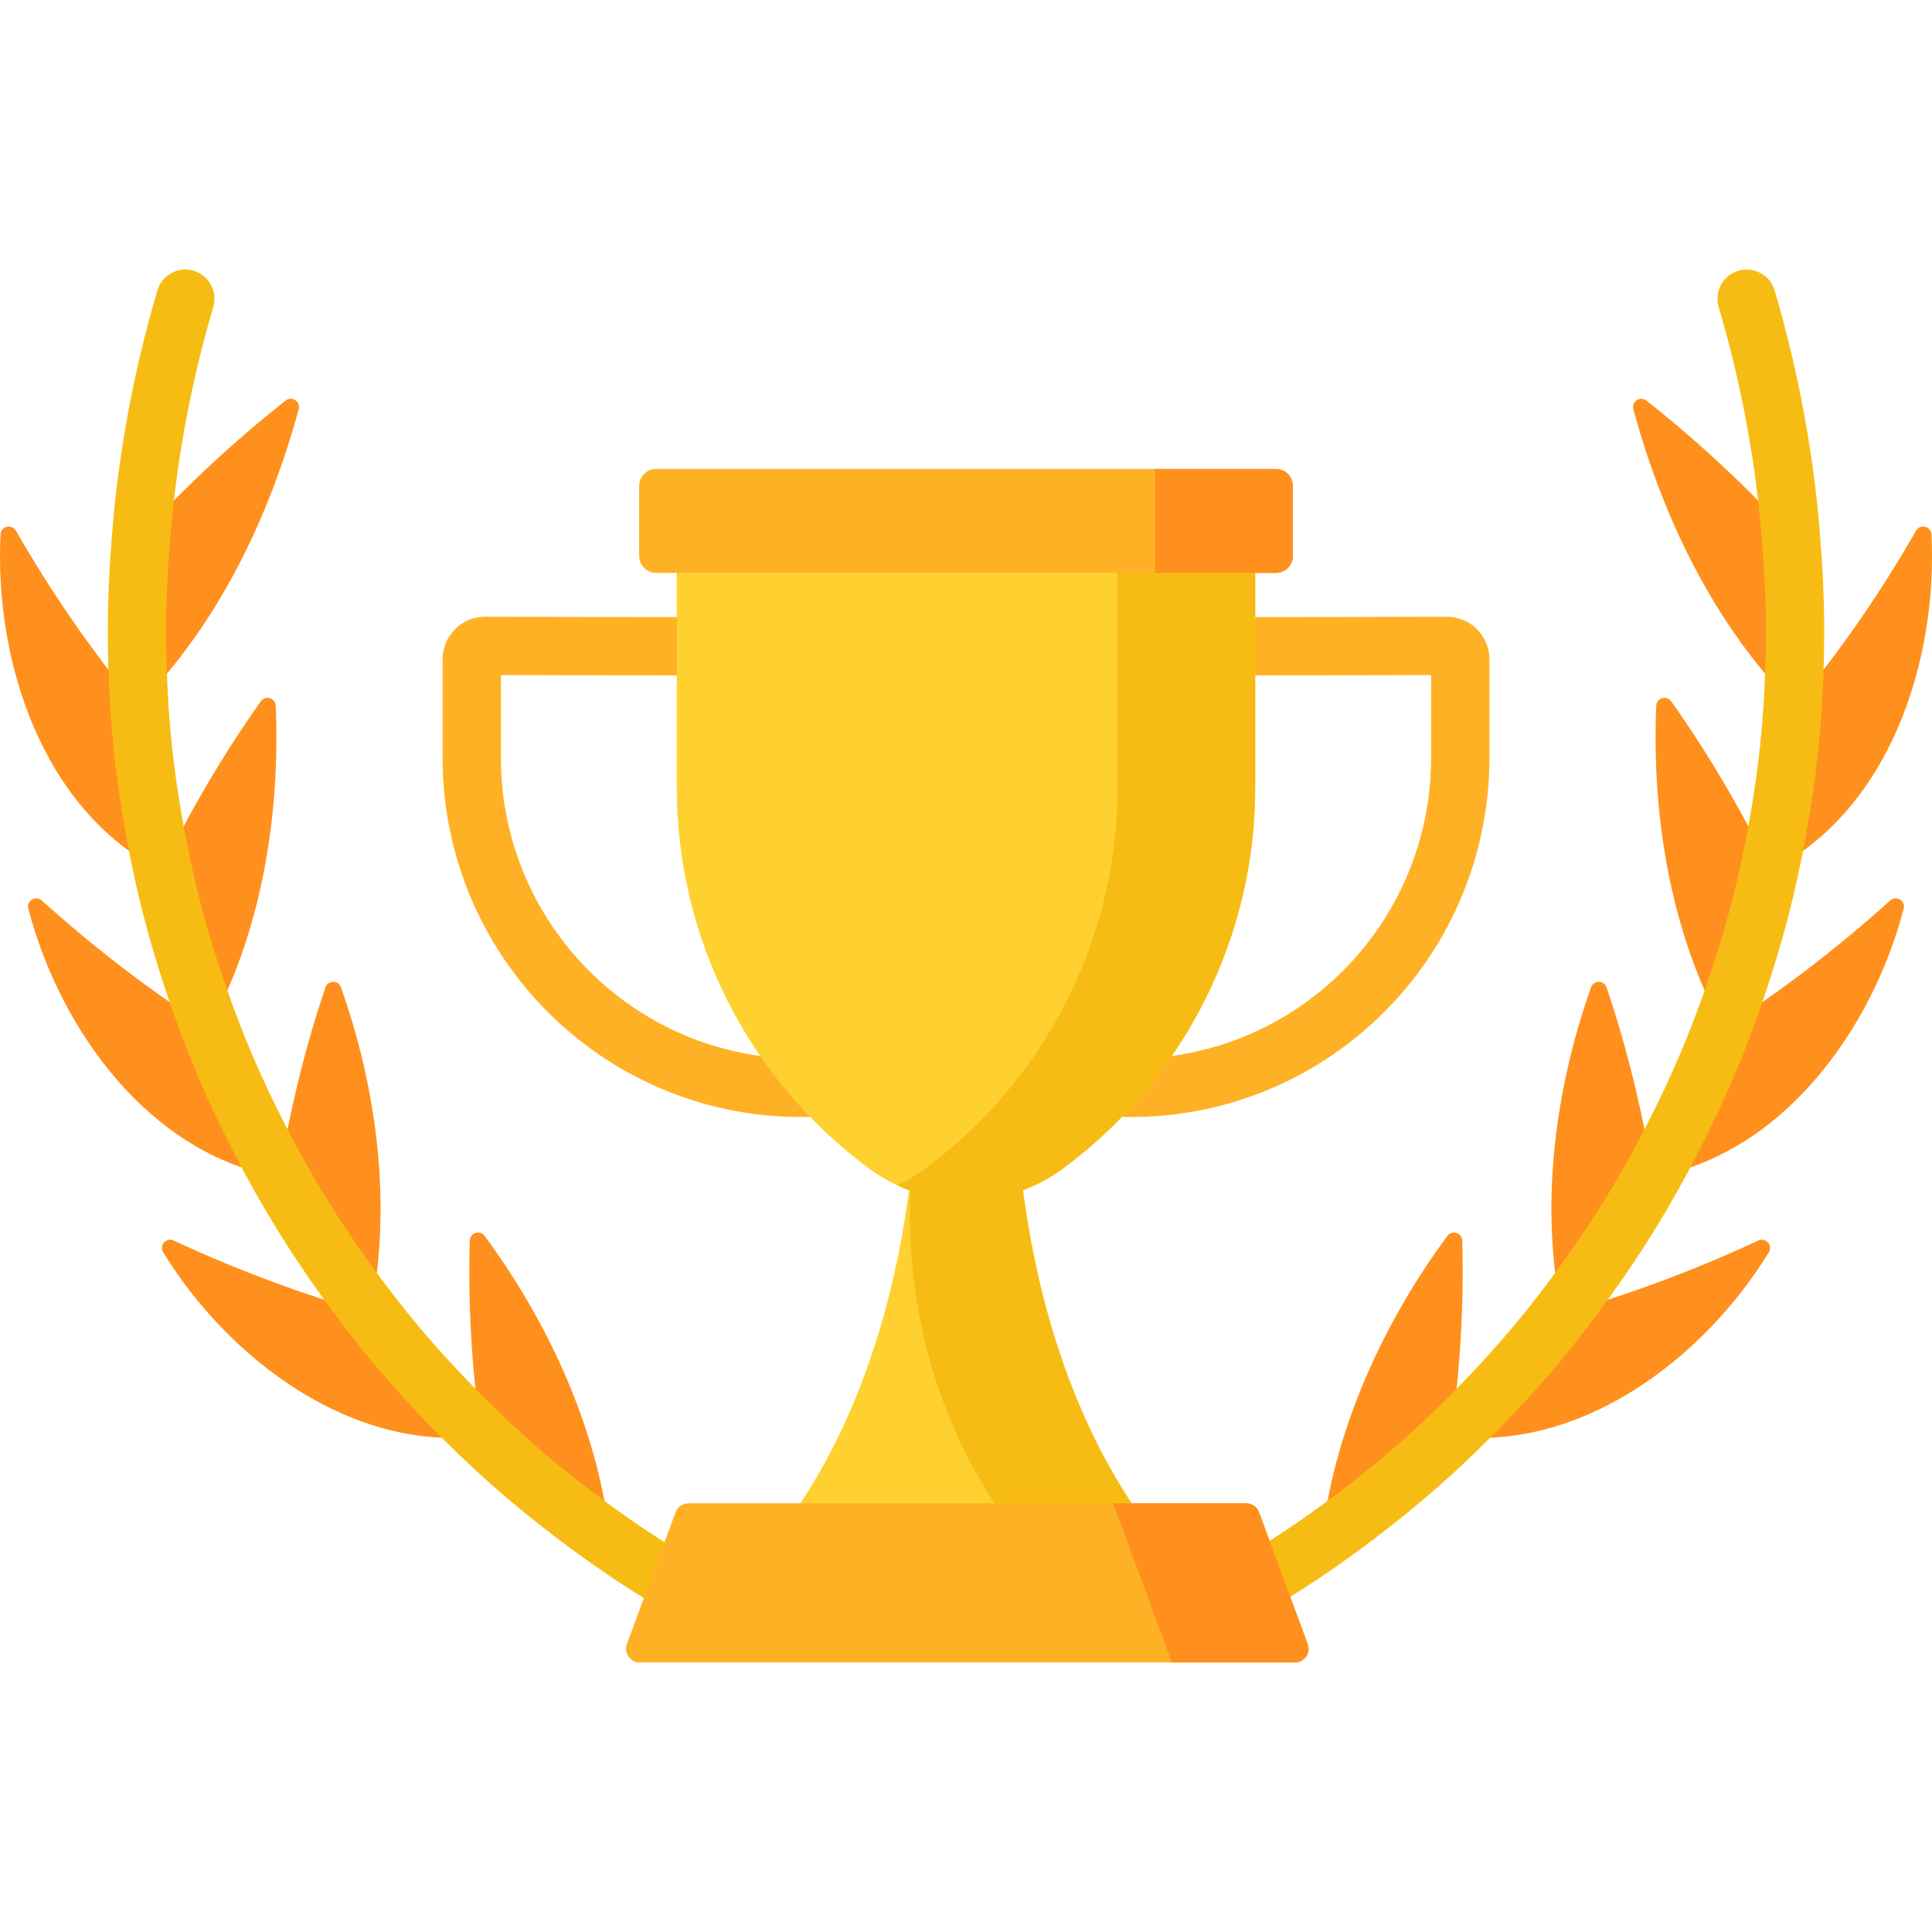
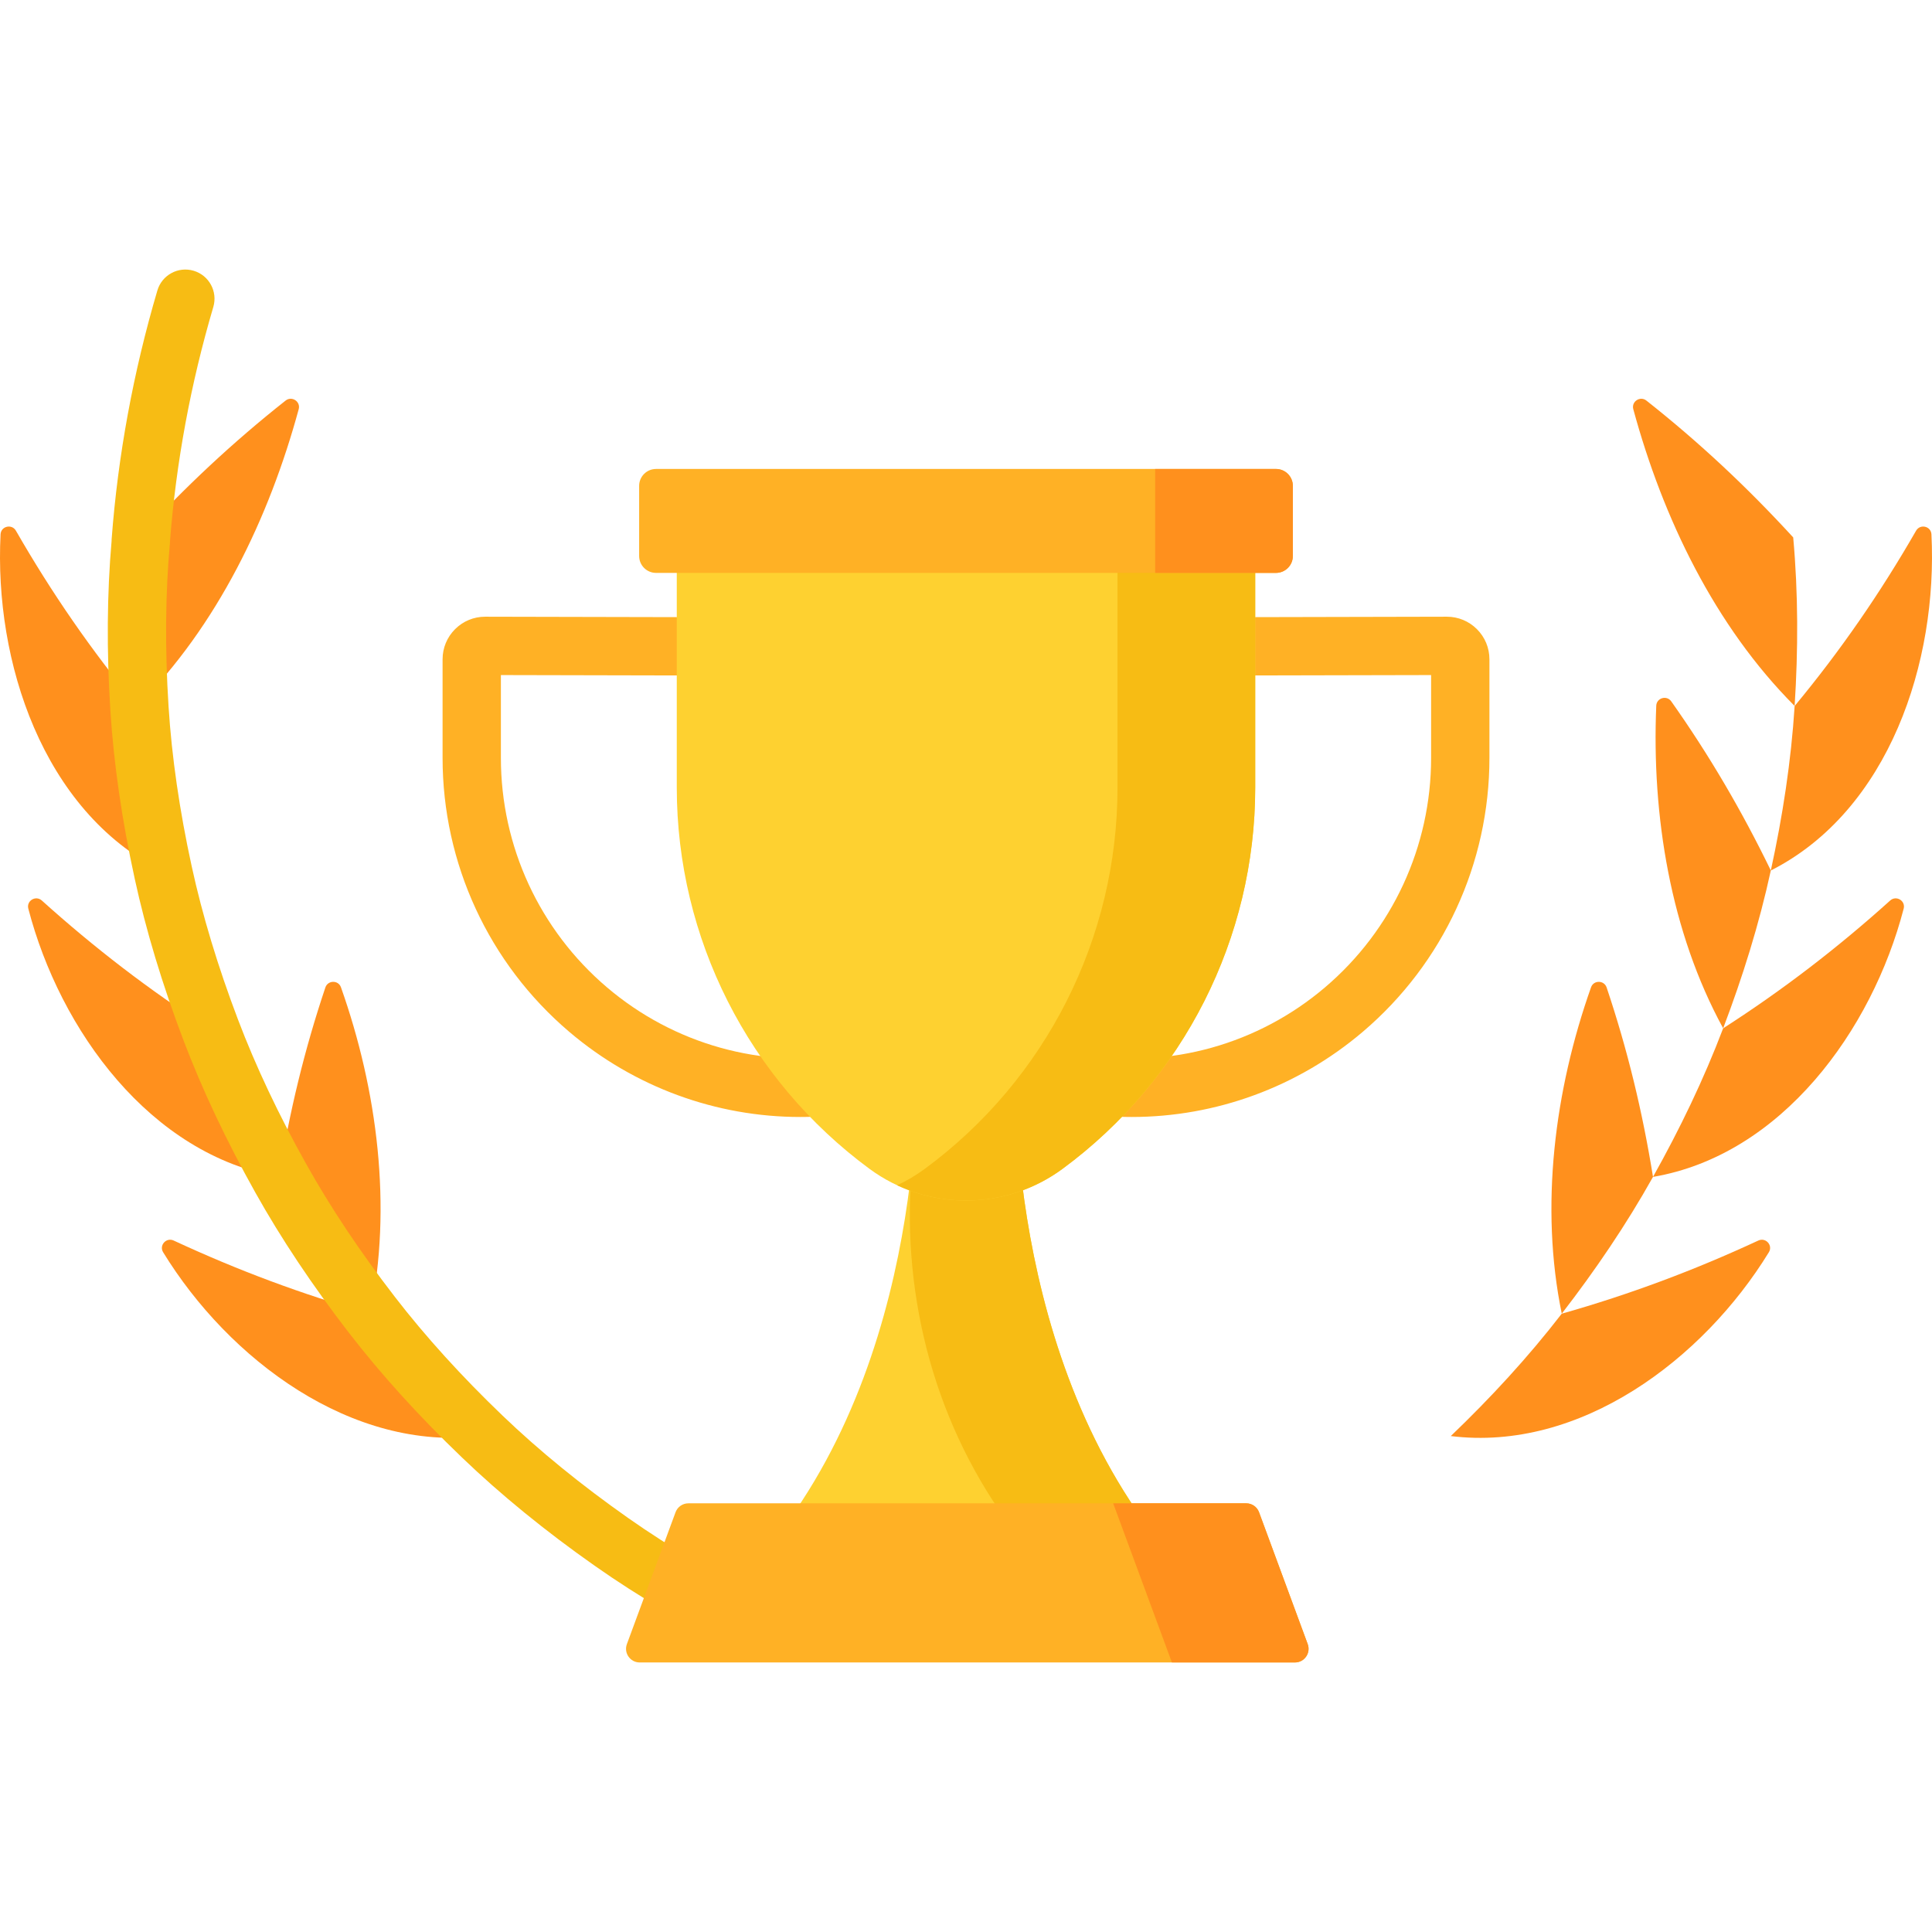
<svg xmlns="http://www.w3.org/2000/svg" version="1.1" id="Capa_1" x="0px" y="0px" viewBox="0 0 512 512" style="enable-background:new 0 0 512 512;" xml:space="preserve">
  <g>
    <path style="fill:#FF901D;" d="M36.782,142.419c12.152-13.258,24.886-25.188,38.907-36.264c1.649-1.302,4.023,0.257,3.471,2.284   c-7.859,28.885-21.59,57.431-42.757,78.652C35.452,172.235,35.438,157.255,36.782,142.419z" />
    <path style="fill:#FF901D;" d="M36.404,187.102c-12.221-14.748-22.723-29.996-32.185-46.458c-1.082-1.882-3.96-1.211-4.07,0.958   c-1.707,33.721,11.177,73.177,42.567,89.091C39.588,216.353,37.334,201.76,36.404,187.102z" />
-     <path style="fill:#FF901D;" d="M42.714,230.682c7.691-15.825,16.3-30.548,26.391-44.819c1.197-1.693,3.882-0.917,3.969,1.155   c1.229,29.129-3.769,59.921-17.726,85.491C50.174,258.899,45.81,244.919,42.714,230.682z" />
    <path style="fill:#FF901D;" d="M55.351,272.519c-15.869-10.199-30.365-21.35-44.27-33.876c-1.604-1.445-4.12,0.064-3.577,2.153   c8.377,32.209,32.333,65.262,66.439,71.1C66.853,299.236,60.502,286.095,55.351,272.519z" />
    <path style="fill:#FF901D;" d="M73.937,311.887c2.78-17.264,6.756-33.733,12.291-50.198c0.658-1.958,3.439-1.996,4.129-0.048   c9.68,27.328,13.601,58.159,7.761,86.493C89.24,336.644,81.027,324.569,73.937,311.887z" />
    <path style="fill:#FF901D;" d="M98.124,348.143c-18.089-5.125-35.179-11.534-52.104-19.39c-1.955-0.908-3.915,1.268-2.788,3.105   c17.402,28.379,49.982,52.949,84.297,48.715C116.995,370.481,107.041,359.7,98.124,348.143z" />
-     <path style="fill:#FF901D;" d="M127.521,380.566c-2.468-17.394-3.517-34.359-3.032-51.798c0.057-2.067,2.709-2.914,3.937-1.25   c17.332,23.498,30.262,52.042,33.356,80.981C149.73,400.029,138.158,390.771,127.521,380.566z" />
    <path style="fill:#FF901D;" d="M475.218,142.419c-12.152-13.258-24.886-25.188-38.907-36.264c-1.649-1.302-4.023,0.257-3.471,2.284   c7.859,28.885,21.59,57.431,42.757,78.652C476.548,172.235,476.562,157.255,475.218,142.419z" />
    <path style="fill:#FF901D;" d="M475.596,187.102c12.221-14.748,22.723-29.996,32.185-46.458c1.082-1.882,3.96-1.211,4.07,0.958   c1.707,33.721-11.177,73.177-42.567,89.091C472.412,216.353,474.666,201.76,475.596,187.102z" />
    <path style="fill:#FF901D;" d="M469.286,230.682c-7.691-15.825-16.3-30.548-26.391-44.819c-1.197-1.693-3.882-0.917-3.969,1.155   c-1.229,29.129,3.769,59.921,17.726,85.491C461.826,258.899,466.19,244.919,469.286,230.682z" />
    <path style="fill:#FF901D;" d="M456.649,272.519c15.869-10.199,30.365-21.35,44.27-33.876c1.604-1.445,4.12,0.064,3.577,2.153   c-8.377,32.209-32.333,65.262-66.439,71.1C445.147,299.236,451.498,286.095,456.649,272.519z" />
    <path style="fill:#FF901D;" d="M438.063,311.887c-2.78-17.264-6.756-33.733-12.291-50.198c-0.658-1.958-3.439-1.996-4.129-0.048   c-9.68,27.328-13.601,58.159-7.761,86.493C422.76,336.644,430.973,324.569,438.063,311.887z" />
    <path style="fill:#FF901D;" d="M413.876,348.143c18.089-5.125,35.179-11.534,52.104-19.39c1.955-0.908,3.915,1.268,2.788,3.105   c-17.402,28.379-49.982,52.949-84.297,48.715C395.005,370.481,404.959,359.7,413.876,348.143z" />
-     <path style="fill:#FF901D;" d="M384.479,380.566c2.468-17.394,3.517-34.359,3.032-51.798c-0.057-2.067-2.709-2.914-3.937-1.25   c-17.332,23.498-30.262,52.042-33.356,80.981C362.27,400.029,373.842,390.771,384.479,380.566z" />
  </g>
  <g>
    <path style="fill:#F7BC14;" d="M204.103,424.371c-13.849-6.829-26.508-14.259-37.627-22.081c-0.003-0.002-0.005-0.003-0.008-0.005   c-0.002-0.001-0.003-0.003-0.005-0.004c-12.409-8.72-23.597-17.839-33.257-27.106c-0.002-0.002-0.004-0.005-0.006-0.007   c-10.843-10.386-20.451-20.98-28.559-31.489c-0.002-0.003-0.005-0.006-0.007-0.009c-0.001-0.001-0.001-0.002-0.002-0.003   c-9.146-11.838-17.049-23.681-23.489-35.203c-0.003-0.006-0.007-0.011-0.01-0.017c-7.304-13.047-13.377-25.906-18.049-38.222   c-0.002-0.005-0.004-0.009-0.006-0.013v-0.001c-5.336-14.041-9.465-27.707-12.274-40.619c0-0.002-0.001-0.003-0.001-0.004   c-3.225-14.785-5.288-29.022-6.131-42.313c0-0.007-0.002-0.013-0.002-0.019c-0.98-15.307-0.858-29.897,0.363-43.364   c0.015-0.163,0.015-0.325,0.019-0.487c1.612-20.825,5.467-41.7,11.477-62.057c1.208-4.093-1.131-8.39-5.224-9.598   c-4.091-1.209-8.39,1.129-9.598,5.224c-6.381,21.615-10.46,43.794-12.123,65.921c-0.011,0.151-0.008,0.299-0.011,0.448   c-1.222,14.022-1.337,29.12-0.326,44.903c0,0.003,0,0.005,0,0.008c0.892,14.055,3.061,29.055,6.448,44.586   c0.003,0.012,0.004,0.025,0.006,0.037c2.971,13.66,7.321,28.069,12.93,42.824l0,0c0.001,0.002,0.001,0.004,0.002,0.006   c4.943,13.028,11.341,26.585,19.017,40.294c0.001,0.002,0.002,0.004,0.003,0.006c0.003,0.005,0.005,0.009,0.008,0.013   c0,0,0,0,0.001,0.001l0,0c6.811,12.18,15.134,24.66,24.74,37.094c0.004,0.005,0.008,0.008,0.011,0.013   c8.571,11.107,18.69,22.271,30.077,33.18c0.003,0.003,0.005,0.006,0.008,0.009c10.225,9.811,22.028,19.436,35.082,28.609   c0.002,0.001,0.003,0.002,0.005,0.003l0,0c11.768,8.281,25.12,16.121,39.683,23.303c1.1,0.542,2.265,0.799,3.412,0.799   c2.849,0,5.591-1.583,6.936-4.311C209.503,430.892,207.93,426.259,204.103,424.371z" />
-     <path style="fill:#F7BC14;" d="M482.427,143.343c-0.003-0.149,0-0.296-0.011-0.446c-1.663-22.131-5.742-44.311-12.123-65.922   c-1.208-4.092-5.504-6.426-9.599-5.223c-4.093,1.208-6.431,5.506-5.223,9.599c6.009,20.352,9.864,41.226,11.477,62.053   c0.005,0.163,0.005,0.326,0.02,0.49c1.221,13.462,1.343,28.053,0.363,43.366c0,0.003,0,0.006,0,0.008   c0,0.003-0.001,0.005-0.001,0.008c-0.843,13.285-2.906,27.521-6.132,42.313c0,0.001-0.001,0.003-0.001,0.004   c-2.807,12.912-6.937,26.578-12.274,40.618c-0.001,0.002-0.001,0.003-0.002,0.005c-0.001,0.004-0.003,0.007-0.005,0.01   c-4.671,12.315-10.746,25.178-18.056,38.235c-0.001,0.001-0.002,0.003-0.003,0.004c-6.439,11.519-14.342,23.362-23.49,35.203   c-0.002,0.003-0.004,0.006-0.006,0.009c-0.001,0.001-0.001,0.001-0.002,0.002c-8.105,10.505-17.715,21.099-28.559,31.489   c-0.002,0.002-0.004,0.005-0.006,0.007c-9.656,9.264-20.846,18.384-33.258,27.106c-0.003,0.002-0.006,0.005-0.01,0.008   c-0.001,0-0.002,0.001-0.003,0.001c-11.119,7.824-23.778,15.253-37.627,22.081c-3.828,1.887-5.401,6.52-3.513,10.347   c1.345,2.73,4.086,4.312,6.936,4.312c1.147,0,2.312-0.257,3.411-0.799c14.561-7.18,27.911-15.019,39.679-23.299   c0.004-0.003,0.008-0.004,0.012-0.007c13.056-9.176,24.859-18.801,35.081-28.609c0.003-0.003,0.005-0.006,0.008-0.009   c11.392-10.916,21.514-22.082,30.083-33.188c0.001,0,0.001-0.001,0.002-0.002s0.002-0.002,0.003-0.003   c9.611-12.442,17.939-24.927,24.749-37.108c0.005-0.008,0.008-0.016,0.012-0.024c7.674-13.708,14.069-27.259,19.006-40.275   c0-0.001,0.001-0.001,0.001-0.003c0-0.001,0.001-0.001,0.001-0.003c5.606-14.747,9.953-29.147,12.924-42.801   c0.001-0.003,0.002-0.005,0.003-0.008c3.393-15.557,5.566-30.575,6.458-44.639c0.001-0.011,0-0.021,0-0.031   C483.763,172.442,483.648,157.352,482.427,143.343z" />
  </g>
  <g>
    <path style="fill:#FFB125;" d="M212.092,296.012c-22.276,0.001-43.988-7.892-61.265-22.594   c-21.314-18.138-33.539-44.588-33.539-72.567v-26.128c0-3.02,1.178-5.86,3.316-7.993c2.131-2.125,4.961-3.295,7.969-3.295   c0.01,0,0.02,0,0.03,0l68.408,0.15c4.267,0.009,7.719,3.476,7.71,7.744c-0.01,4.261-3.468,7.71-7.726,7.71   c-0.006,0-0.012,0-0.018,0l-64.235-0.141l-0.001,21.952c0,23.44,10.242,45.6,28.1,60.797c17.721,15.08,41.018,21.603,63.905,17.89   c0.794-0.129,1.593-0.264,2.4-0.405c4.208-0.729,8.208,2.075,8.944,6.278c0.736,4.204-2.075,8.208-6.278,8.944   c-0.871,0.152-1.736,0.299-2.593,0.438C222.18,295.61,217.12,296.012,212.092,296.012z" />
    <path style="fill:#FFB125;" d="M299.908,296.012c-5.03,0-10.086-0.402-15.128-1.219c-0.857-0.139-1.722-0.286-2.593-0.438   c-4.204-0.736-7.014-4.741-6.278-8.944c0.736-4.204,4.745-7.009,8.944-6.278c0.806,0.142,1.606,0.277,2.4,0.405   c22.892,3.71,46.184-2.81,63.905-17.89c17.858-15.196,28.1-37.356,28.1-60.797v-21.952l-64.235,0.141c-0.006,0-0.012,0-0.018,0   c-4.259,0-7.717-3.448-7.726-7.71c-0.01-4.268,3.442-7.735,7.71-7.744l68.411-0.15c0.01,0,0.02,0,0.03,0   c3.006,0,5.835,1.169,7.967,3.295c2.138,2.134,3.316,4.972,3.316,7.993v26.128c0,27.979-12.224,54.429-33.539,72.567   C343.897,288.119,322.183,296.012,299.908,296.012z" />
  </g>
  <path style="fill:#FED130;" d="M205.195,407.993h101.609c-42.089-53.374-37.697-130.296-37.697-130.296H256h-13.107  C242.893,277.698,247.285,354.62,205.195,407.993z" />
  <path style="fill:#F7BC14;" d="M269.107,277.698H256h-13.107c0,0,0.68,11.943-1.069,29.681  c-3.334,33.811,5.053,67.919,24.841,95.536c1.228,1.714,2.5,3.408,3.817,5.078h36.323  C264.715,354.62,269.107,277.698,269.107,277.698z" />
  <path style="fill:#FED130;" d="M179.353,141.293v67.411c0,39.882,18.955,77.39,51.064,101.046l0,0  c15.214,11.208,35.952,11.208,51.166,0l0,0c32.109-23.655,51.064-61.164,51.064-101.046v-67.411L179.353,141.293L179.353,141.293z" />
  <path style="fill:#F7BC14;" d="M296.152,141.293v67.411c0,39.882-18.955,77.39-51.064,101.046l0,0  c-2.329,1.716-4.788,3.166-7.336,4.356c14.098,6.587,30.945,5.137,43.83-4.356l0,0c32.109-23.655,51.064-61.164,51.064-101.046  v-67.411L296.152,141.293L296.152,141.293z" />
  <path style="fill:#FFB125;" d="M338.138,151.823H173.862c-2.476,0-4.483-2.007-4.483-4.483v-18.578c0-2.476,2.007-4.483,4.483-4.483  h164.276c2.476,0,4.483,2.007,4.483,4.483v18.578C342.62,149.816,340.613,151.823,338.138,151.823z" />
  <path style="fill:#FF901D;" d="M338.138,124.28h-32.012v27.543h32.012c2.476,0,4.482-2.007,4.482-4.483v-18.578  C342.62,126.287,340.613,124.28,338.138,124.28z" />
  <path style="fill:#FFB125;" d="M343.164,440.569h-173.64c-2.517,0-4.264-2.507-3.392-4.868l12.895-34.94  c0.524-1.421,1.878-2.364,3.392-2.364h147.85c1.514,0,2.868,0.943,3.392,2.364l12.895,34.94  C347.428,438.062,345.681,440.569,343.164,440.569z" />
  <path style="fill:#FF901D;" d="M346.557,435.701l-12.895-34.94c-0.525-1.421-1.878-2.364-3.393-2.364h-35.266l15.564,42.172h32.597  C345.681,440.569,347.428,438.062,346.557,435.701z" />
  <g>
</g>
  <g>
</g>
  <g>
</g>
  <g>
</g>
  <g>
</g>
  <g>
</g>
  <g>
</g>
  <g>
</g>
  <g>
</g>
  <g>
</g>
  <g>
</g>
  <g>
</g>
  <g>
</g>
  <g>
</g>
  <g>
</g>
</svg>